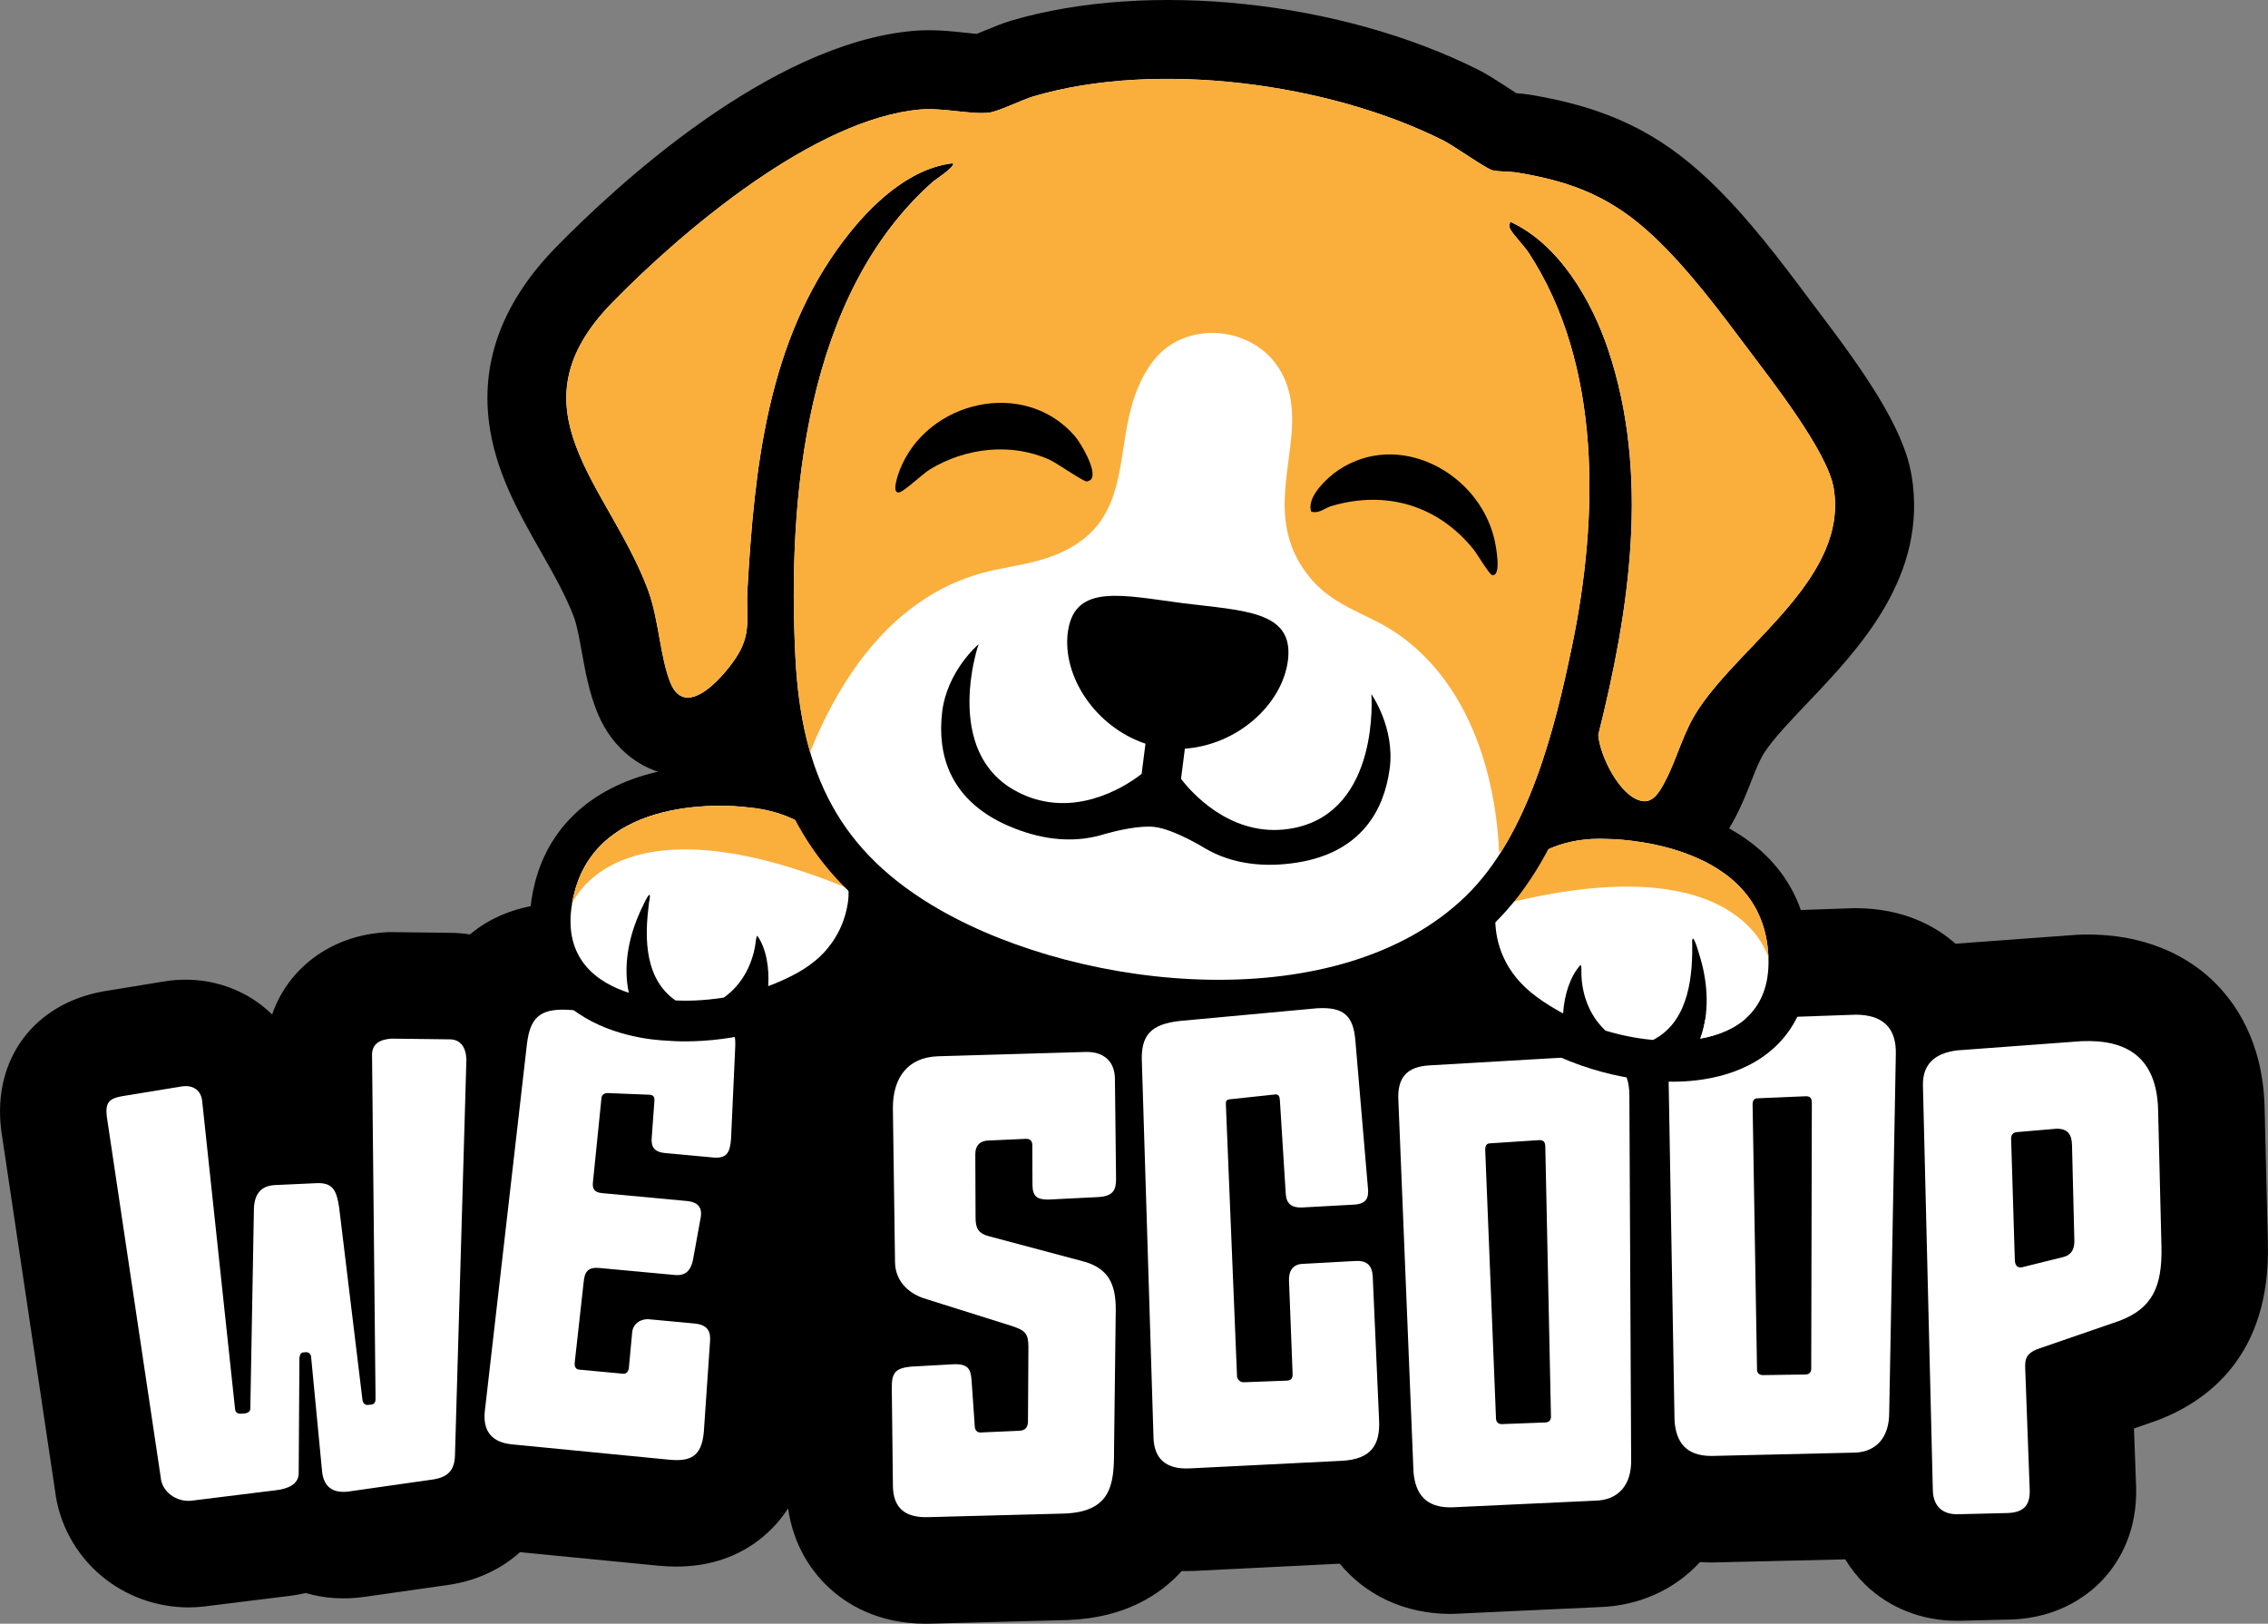
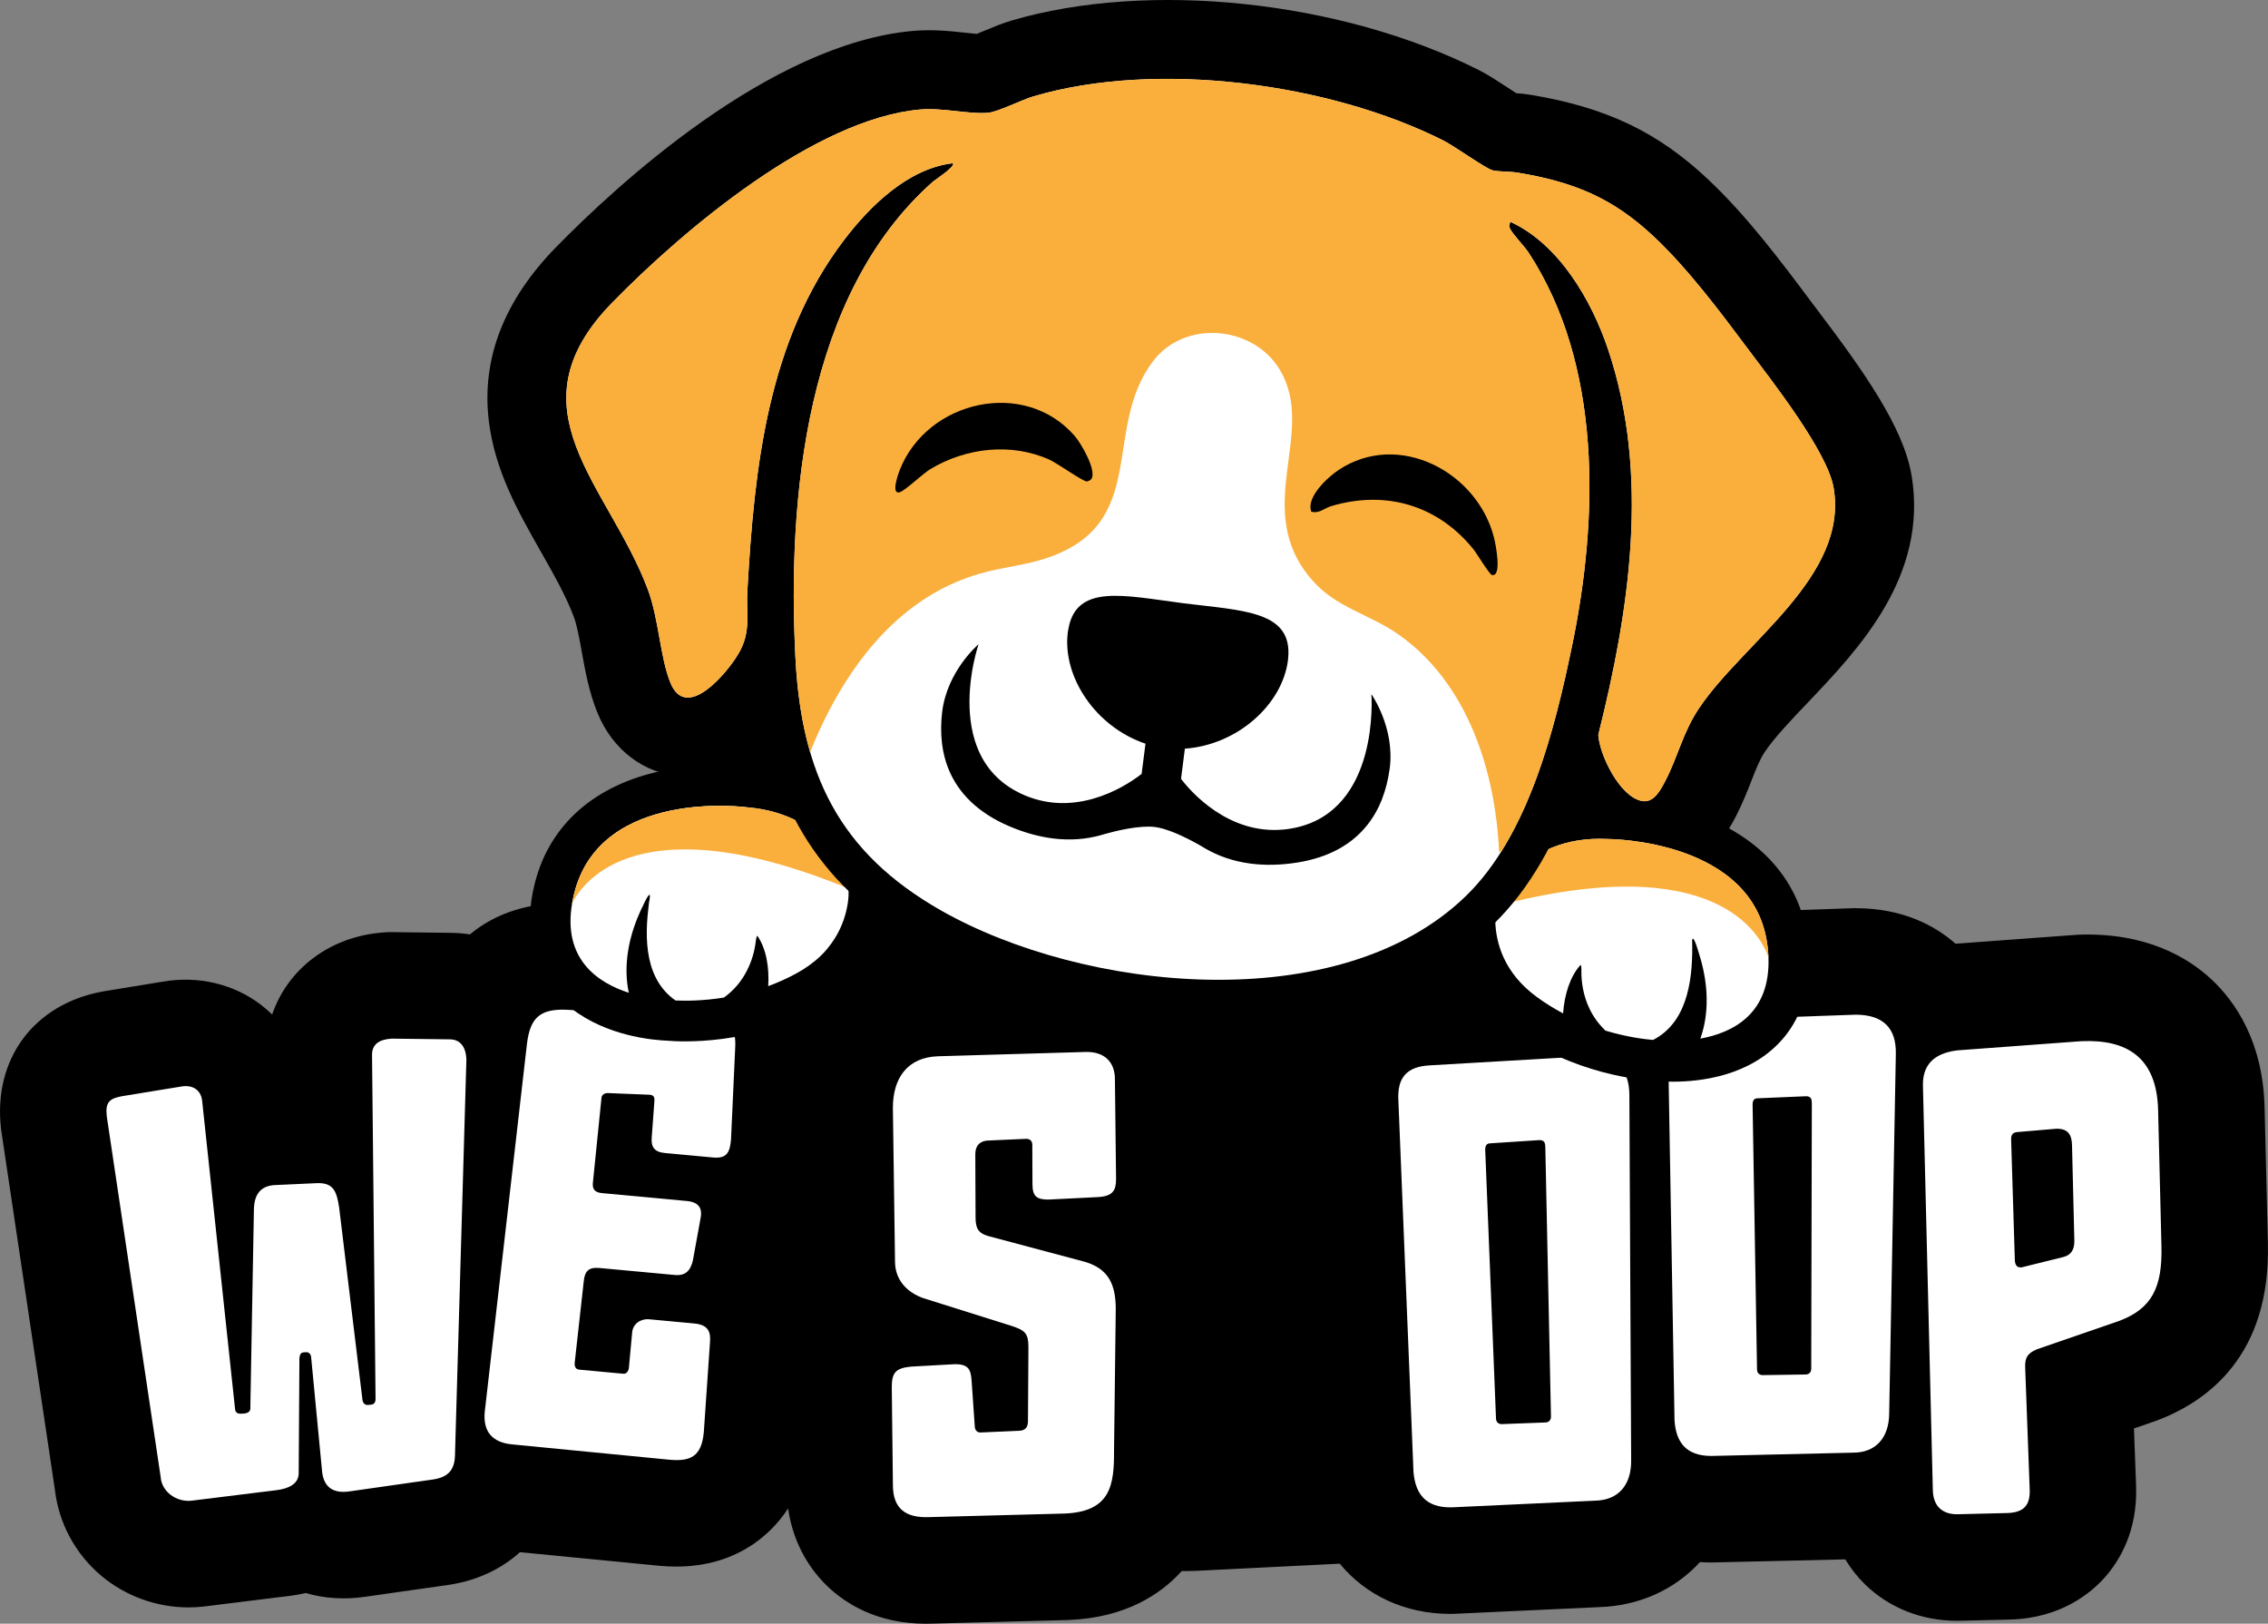
<svg xmlns="http://www.w3.org/2000/svg" id="Layer_2" data-name="Layer 2" viewBox="0 0 1000 715.88">
  <rect x="0" y="0" width="1000" height="715.88" fill="#808080" stroke="none" />
  <defs>
    <style>
      .cls-1 {
        fill: #fff;
      }

      .cls-2 {
        fill: #faaf3c;
      }
    </style>
  </defs>
  <g id="Layer_1-2" data-name="Layer 1">
    <path d="M999.96,548.29l-1.46-60.01c-.71-29.22-13.08-46.79-23.34-56.4-10.37-9.71-29.05-21-59.21-19.76l-53.72,3.95c-8.77-7.74-22.87-15.62-44.03-15.67h-.87l-69.25,2.42c-20.02.61-33.17,8.61-41.14,16.11-2.56-.21-5.2-.28-7.98-.23l-64.45,3.74c-11.34-17.83-31.4-27.88-55.96-26.56l-62.36,5.72-.61.07c-15.33,1.62-28.23,6.94-38.04,15.19l-65.09,1.9c-.33.02-.68.02-1.01.03-3.25-9.79-12.49-16.87-23.38-16.87-13.62,0-24.65,11.05-24.65,24.65,0,1.32.1,2.63.31,3.9-8.8-15.81-24.88-26.42-45.25-28.32l-65.93-3.86-.9-.03c-17.88-.7-33.1,4.21-44.45,13.71-2.7-.43-5.48-.66-8.31-.7l-27.42-.33-1.77.12c-23.9,1.51-42.74,15.9-49.7,36.22-1.48-1.44-3.03-2.8-4.68-4.09-12.11-9.38-27.95-13.13-43.59-10.39l-25.62,4.19-.89.16c-30.32,5.55-48.31,29.85-44.76,60.45l.09.77,23.69,158.61c1.69,14.54,9.01,28.16,20.4,37.73,10.77,9.05,24.53,13.97,38.51,13.97,2.17,0,4.37-.12,6.54-.37l38.51-4.77c2.26-.3,4.47-.7,6.63-1.2,8.19,2.42,17.1,2.99,26.21,1.65l36.81-5.25,1.03-.16c12-1.98,22.35-6.98,30.39-14.25l61.44,6c2.54.23,5.03.35,7.46.35,13.17,0,24.77-3.46,34.55-10.3,4.82-3.39,10.25-8.33,14.77-15.34,2.42,16.65,10.45,27.68,17.34,34.3,7.97,7.65,21.88,16.54,43.47,16.54.89,0,1.77-.02,2.68-.05l59.46-1.57.47-.02c25.48-.92,41.05-11.52,50.15-21.59.66,0,1.32.02,1.98.02,1.34,0,2.73-.03,4.14-.1l63.56-3.17c11.39,13.86,28.63,22.14,48.76,22.14.52,0,1.04,0,1.55-.02l64.12-2.97c17.43-.54,33.12-7.57,44.39-19.85,1.62.1,3.24.17,4.89.17h.59l58.59-1.37c2.42,4.04,5.36,7.76,8.75,11.08,10.65,10.35,24.98,16,40.51,16,.52,0,1.04,0,1.58-.02l21.67-.52c22.74-.56,36.11-11.99,42.06-18.75,6.51-7.39,14.14-20.23,13.67-39.44l-.96-26.06,8.54-2.96.92-.31c23.27-8.58,50.78-29.12,49.58-78.24Z" />
    <path id="W" class="cls-1" d="M79.67,479.07c5.13-.98,9.17,1.36,9.52,6.85l14.45,135.26c.08,1.29.79,2.21,2.73,2.09l1.62-.1c2.25-.46,2.5-1.45,2.4-3.07l1.57-87.31c.25-6.17,2.92-9.91,9.07-10.3l18.1-.83c7.75-.49,9.28,3.3,10.4,10.68l10.26,84.61c.1,1.62,1.15,2.84,3.07,2.4l.65-.04c1.94-.12,2.15-1.76,2.07-3.05l-1.54-151.31c.04-4.54,3.14-6.68,8.63-7.03l25.63.31c4.54.04,7,3.12,7.35,8.61l-5.05,175.08c-.26,6.17-2.98,9.26-9.4,10.32l-36.95,5.27c-7.39,1.12-11.46-1.86-12.22-8.62l-4.85-50.59c-.08-1.29-1.11-2.19-2.08-2.13l-1.29.08c-.97.06-1.58.74-1.79,2.38l-.32,50.92c-.02,4.86-4.76,6.79-9.58,7.42l-37.64,4.66c-6.76.75-13.23-4.02-13.64-10.48l-23.76-158.97c-.71-6.12,1.12-7.85,6.57-8.85l26-4.25Z" />
    <path id="E" class="cls-1" d="M314.11,448.89c7.97.74,10.46,5.16,10.06,12.83l-1.85,40.66c-.47,5.09-1.44,8.54-7.82,7.95l-21.35-1.98c-4.78-.44-6.17-2.83-5.78-6.97l1.17-15.96c.12-1.28-.08-2.58-1.99-2.76l-18.26-.73c-1.91-.18-2.99,1-3.07,1.96l-3.81,37.59c-.27,2.87.9,4.26,4.08,4.55l37.3,3.47c5.73.53,7.06,3.55,5.98,8.27l-3.28,18.02c-1.06,4.4-3.21,6.78-7.98,6.33l-33.15-3.08c-5.11-.47-6.58,1.64-7,6.1l-3.96,35.64c-.15,1.6.36,2.92,1.96,3.07l19.44,1.81c1.59.15,2.37-1.39,2.49-2.66l1.45-15.62c.36-3.82,3.79-6.08,7.61-5.72l19.76,1.84c6.05.56,7.38,3.58,6.93,8.36l-2.72,39.61c-1.01,10.84-6.02,12.95-15.27,12.09l-69.14-6.74c-8.93-.83-12.98-5.71-12.18-14.31l18.61-162.24c1.38-11.44,5.62-15.55,17.47-15.09l64.29,3.73Z" />
    <path id="S" class="cls-1" d="M479.14,463.79c7.38-.03,12.42,3.97,12.45,12.01l.5,43.91c.02,5.03-1.31,7.71-8.01,8.07l-21.79,1.09c-5.03.02-7.04-1.31-7.06-6.68l-.07-17.43c0-2.01-1.36-2.68-2.7-2.67l-16.42.74c-3.69.01-6.02,2.03-6.01,6.05l.11,27.85c.02,4.69,1.03,7.04,6.06,8.36l40.93,10.9c11.74,2.97,14.79,10.34,14.83,21.06l-.76,62.35c.06,15.09-1.23,27.16-22.02,27.91l-59.67,1.57c-10.05.37-15.77-3.63-15.81-14.02l-.5-43.25c-.03-6.7,1.98-8.38,8.35-9.08l19.44-1.08c6.04-.02,7.06,2.32,7.41,7.35l1.42,20.44c0,.66.67,2.34,2.35,2.33l16.75-.74c3.02-.01,4.35-1.35,4.33-4.37l.2-32.52c-.02-6.04-1.38-7.37-7.42-9.36l-38.93-12.25c-6.71-2.33-12.44-7.66-12.47-16.05l-.94-67.71c-.05-13.08,6.29-22.49,20.03-22.88l65.39-1.91Z" />
    <path id="O" class="cls-1" d="M699.94,465.66c11.95-.25,18.54,5.11,18.48,17.4l.78,160.44c.24,11.32-5.76,17.91-15.79,18.12l-63.34,2.95c-11.65.24-15.98-6.14-16.83-15.5l-6.67-163.88c-.54-10.01,3.57-14.96,13.91-15.49l69.47-4.05ZM657.06,504.08c-1.61.03-2.24,1.02-2.2,2.96l4.75,118.3c.03,1.62,1.02,2.57,2.64,2.53l19.06-.72c1.94-.04,2.56-1.35,2.54-2.64l-2.49-118.68c-.04-1.94-.4-3.22-2.66-3.17l-21.64,1.42Z" />
    <path id="O-2" data-name="O" class="cls-1" d="M818.1,447.36c11.78.03,18.14,5.46,17.8,17.57l-2.92,158.04c-.03,11.15-6.09,17.51-15.97,17.49l-62.46,1.45c-11.48-.03-15.6-6.41-16.22-15.65l-2.8-161.56c-.3-9.87,3.86-14.65,14.05-14.94l68.52-2.39ZM774.98,484.22c-1.59,0-2.23.95-2.23,2.86l1.95,116.63c0,1.6.95,2.55,2.55,2.56l18.79-.27c1.91,0,2.56-1.28,2.56-2.54l.27-116.95c0-1.91-.32-3.18-2.55-3.19l-21.35.91Z" />
    <path id="P" class="cls-1" d="M917.9,459.04c19.32-.81,33.07,6.66,33.65,30.38l1.47,60.01c.44,17.96-4.07,27.57-18.86,33.02l-35.99,12.41c-4.37,1.81-5.34,3.86-5.24,7.93l2.01,54.21c.15,6.1-2.13,9.89-9.92,10.08l-21.69.53c-7.12.17-10.94-3.8-11.11-10.58l-4.36-178.3c-.22-8.81,4.4-14.36,15.22-15.64l54.83-4.06ZM889.72,499.09c-2.37.06-3.02,1.43-2.98,3.12l1.63,53.21c.05,2.03.77,3.7,3.13,3.31l18.21-4.51c3.03-.74,5.02-2.84,4.91-7.24l-1.03-42.03c-.11-4.41-1.53-7.43-6.96-7.3l-16.92,1.44Z" />
    <path d="M842.81,209.46c-3.57-21.26-21.45-46.27-41.04-72.19-1.22-1.62-2.35-3.13-3.36-4.45-6.54-8.75-13.52-18.07-21-27.24-7.48-9.15-15.45-18.16-24.01-26.23-22.28-21.08-45.04-31.96-78.49-37.54-2.31-.38-4.45-.59-6.33-.71-1.27-.82-2.59-1.69-3.62-2.35-5.69-3.71-9.34-6.05-12.86-7.83C591.21.23,506.39-8.74,445.87,9.1c-3.95,1.17-7.97,2.84-11.83,4.45-.96.38-2.23.92-3.37,1.39-1.53-.14-3.46-.35-4.94-.5-6.47-.7-14.54-1.57-23.07-.82-63.46,5.58-131.33,68.61-157.58,95.45-22.86,23.4-32.81,49.09-29.57,76.37,2.61,21.95,12.96,40.18,22.98,57.82,5.65,9.95,10.98,19.34,14.53,28.72,1.37,3.64,2.44,9.57,3.48,15.29,1.51,8.42,3.22,17.95,6.96,27.07,6.7,16.33,20.47,26.77,36.86,27.92,8.3.59,15.83-1.29,22.49-4.45,11.06,41.44,35.16,71.25,74.87,93.83,37.28,21.2,87.74,34.34,135.02,35.1,1.53.03,3.04.05,4.56.05,54.95,0,102.18-16.54,133.34-46.79,11.92-11.57,21.31-25.26,28.93-40.29,5.53,3.86,11.88,6.65,19.05,7.81,11.17,1.83,32.06.73,46.52-27.05l.1-.19c3.11-6,5.27-11.52,7.17-16.39,2-5.08,3.57-9.1,5.72-12.32,4.24-6.33,11.48-13.92,19.13-21.95,22.39-23.52,53.04-55.72,45.61-100.16Z" />
    <g>
-       <path d="M797.22,415.3c-3.07-26.3-20.5-46.33-49.06-56.38-18.21-6.41-35.35-6.95-38.91-6.99-1.33-.05-2.64-.09-3.93-.09-12.32,0-22.49,2.68-30.7,6.47-8.23,3.79-14.5,8.71-19.04,13.18-9.39,9.25-14.59,22.02-14.24,34.99.49,18.84,9.54,35.69,25.47,47.42,26.89,19.81,56.9,22.36,63.39,22.67.11.02.2.02.29.02,1.11.11,3.14.25,5.8.29.45.02.93.02,1.44.02,11.77,0,33.64-2.37,47.85-18.34,6.74-7.56,14.23-21.21,11.64-43.25ZM749.71,457.91c4.02-11.17,3.38-23.75.13-35.06-.29-.83-3.22-11.93-3.74-8.28.38,15.36-1.31,34.74-15.99,43.25-.4.25-.83.47-1.26.68-3.95-.34-11.68-1.31-20.98-4.11-.5-.59-1.24-1.17-1.65-1.71-6.11-6.54-9.12-15.79-8.95-24.84.02-1.33-.05-2.28-.4-2.39-4.58,5.01-7.11,13.11-7.67,21.34-3.92-2.07-7.87-4.49-11.75-7.35-14.51-10.69-17.93-23.98-18.16-33.43-.22-8.16,3.09-16,8.89-21.73,6.83-6.72,18.68-14.48,37.13-14.48,1.11,0,2.26.04,3.43.09.27,0,16.54.02,33.43,5.96,16.9,5.96,34.43,17.82,37.2,41.53,3.38,28.81-14.8,37.86-29.67,40.52Z" />
+       <path d="M797.22,415.3c-3.07-26.3-20.5-46.33-49.06-56.38-18.21-6.41-35.35-6.95-38.91-6.99-1.33-.05-2.64-.09-3.93-.09-12.32,0-22.49,2.68-30.7,6.47-8.23,3.79-14.5,8.71-19.04,13.18-9.39,9.25-14.59,22.02-14.24,34.99.49,18.84,9.54,35.69,25.47,47.42,26.89,19.81,56.9,22.36,63.39,22.67.11.02.2.02.29.02,1.11.11,3.14.25,5.8.29.45.02.93.02,1.44.02,11.77,0,33.64-2.37,47.85-18.34,6.74-7.56,14.23-21.21,11.64-43.25ZM749.71,457.91Z" />
      <path class="cls-1" d="M749.71,457.91c4.02-11.17,3.38-23.75.13-35.06-.29-.83-3.22-11.93-3.74-8.28.38,15.36-1.31,34.74-15.99,43.25-.4.25-.83.47-1.26.68-3.95-.34-11.68-1.31-20.98-4.11-.5-.59-1.24-1.17-1.65-1.71-6.11-6.54-9.12-15.79-8.95-24.84.02-1.33-.05-2.28-.4-2.39-4.58,5.01-7.11,13.11-7.67,21.34-3.92-2.07-7.87-4.49-11.75-7.35-14.51-10.69-17.93-23.98-18.16-33.43-.05-2.25.14-4.45.57-6.61h.02c.09-.47.2-.93.32-1.38.13-.47.25-.93.4-1.4.16-.47.31-.92.48-1.38v-.02c.16-.45.34-.88.54-1.33.16-.38.32-.75.5-1.13.31-.65.63-1.26.99-1.87.25-.45.5-.88.77-1.31.09-.14.18-.27.29-.41.23-.36.49-.74.75-1.1.59-.83,1.24-1.63,1.94-2.41.41-.47.86-.93,1.31-1.38,6.83-6.72,18.68-14.48,37.13-14.48,1.11,0,2.26.04,3.43.09.27,0,16.54.02,33.43,5.96,16.9,5.96,34.43,17.82,37.2,41.53.18,1.63.31,3.18.38,4.69v.02c.95,25.11-16.02,33.3-30.05,35.82Z" />
      <path class="cls-2" d="M779.76,422.09c-3.45-9.92-23.28-47.94-119.88-22.69,1.2-5.69,4.11-10.98,8.32-15.12,6.83-6.72,18.68-14.48,37.13-14.48,1.11,0,2.26.04,3.43.09.27,0,16.54.02,33.43,5.96,16.9,5.96,34.43,17.82,37.2,41.53.18,1.63.31,3.2.38,4.71Z" />
    </g>
    <g>
      <path d="M241.62,433.59c11.95,17.72,33.32,22.99,44.98,24.55.5.07.98.13,1.43.17,2.64.32,4.67.45,5.79.49.09.01.18.02.29.02,6.47.56,36.55,2.03,65.85-14.02,17.35-9.5,28.57-24.99,31.56-43.6,2.07-12.81-1.38-26.16-9.45-36.58-3.91-5.04-9.46-10.75-17.11-15.6-7.63-4.85-17.35-8.86-29.56-10.5-1.28-.17-2.59-.31-3.91-.44-3.53-.44-20.58-2.19-39.49,1.74-29.65,6.16-49.58,23.69-56.13,49.34-5.5,21.5.1,36.03,5.77,44.42ZM253.25,393.62c5.9-23.13,24.86-32.54,42.4-36.2,17.53-3.64,33.66-1.49,33.92-1.46,1.16.1,2.31.22,3.41.37,18.28,2.46,29,11.73,34.87,19.3,4.99,6.45,7.22,14.67,5.92,22.73-1.49,9.33-6.64,22.05-22.45,30.71-4.23,2.31-8.47,4.19-12.62,5.72.54-8.23-.89-16.59-4.76-22.17-.35.06-.55,1-.71,2.31-1.03,9-5.25,17.76-12.18,23.43-.48.48-1.29.95-1.87,1.47-9.59,1.54-17.38,1.47-21.34,1.28-.4-.27-.8-.54-1.16-.84-13.41-10.39-12.5-29.83-10.08-45-.03-3.68-4.41,6.93-4.81,7.71-4.73,10.78-7.05,23.16-4.55,34.77-14.39-4.62-31.2-16.01-24.01-44.12Z" />
      <path class="cls-1" d="M277.26,437.73c-2.5-11.61-.18-23.98,4.55-34.77.39-.78,4.78-11.39,4.81-7.71-2.42,15.17-3.33,34.6,10.08,45,.36.3.76.57,1.16.84,3.96.19,11.75.26,21.34-1.28.58-.52,1.38-.99,1.87-1.47,6.92-5.67,11.15-14.43,12.18-23.43.16-1.32.36-2.25.71-2.31,3.87,5.58,5.3,13.94,4.76,22.17,4.16-1.53,8.4-3.4,12.62-5.72,15.81-8.66,20.96-21.38,22.45-30.71.35-2.22.45-4.43.31-6.63h-.02c-.03-.48-.07-.95-.14-1.42-.06-.48-.12-.96-.2-1.44-.1-.48-.18-.95-.3-1.44v-.02c-.1-.47-.22-.92-.35-1.39-.11-.4-.22-.79-.35-1.19-.22-.68-.46-1.33-.73-1.98-.19-.48-.38-.94-.59-1.4-.07-.15-.14-.29-.23-.45-.18-.39-.38-.79-.6-1.19-.48-.9-1.01-1.79-1.6-2.64-.35-.52-.73-1.04-1.12-1.55-5.87-7.57-16.58-16.84-34.87-19.3-1.1-.15-2.25-.27-3.41-.37-.27-.04-16.4-2.19-33.92,1.46-17.55,3.66-36.5,13.07-42.4,36.2-.4,1.6-.73,3.11-1,4.6v.02c-4.29,24.76,11.44,35.14,25.01,39.5Z" />
      <path class="cls-2" d="M252.25,398.23c4.74-9.37,29.46-44.41,121.84-6.51-.43-5.8-2.61-11.43-6.23-16.1-5.87-7.57-16.58-16.84-34.87-19.3-1.1-.15-2.25-.27-3.41-.37-.27-.04-16.4-2.19-33.92,1.46-17.55,3.66-36.5,13.07-42.4,36.2-.4,1.6-.73,3.13-1,4.61Z" />
    </g>
    <path d="M825.65,212.34c-2.91-17.38-19.51-40.46-37.74-64.58-1.25-1.65-2.4-3.17-3.42-4.53-12.66-16.93-27.01-36.11-43.02-51.25-22.85-21.6-44.27-28.82-69.41-33.01-2.66-.44-5.12-.56-7.3-.67-.47-.02-1.06-.05-1.58-.08-2.06-1.23-5.46-3.45-7.69-4.89-5.2-3.38-8.55-5.53-11.19-6.86-56.4-28.41-137.79-37.1-193.51-20.67-3.05.9-6.46,2.32-10.07,3.82-2.15.89-5.63,2.34-7.19,2.82-2.17.11-6.3-.33-9.66-.69-6.03-.65-12.86-1.39-19.69-.78-59.29,5.21-127.25,70.42-146.67,90.28-43.22,44.21-21.43,82.59-3.91,113.42,5.73,10.09,11.66,20.52,15.68,31.18,1.94,5.13,3.14,11.85,4.31,18.34,1.43,7.94,2.91,16.15,5.94,23.56,5.95,14.52,17.35,16.84,21.98,17.16,14.26,1,26.2-10.55,33.03-19.17,5.88,51.61,28.39,86.14,71.71,110.78,33.42,19.01,82.86,32.78,131.7,32.78,45.01,0,89.52-11.7,120.5-41.78,16.41-15.93,27.64-36.95,35.97-60.16,5.82,10.92,15.02,21.06,26.93,23,11.6,1.88,21.11-4.14,28.29-17.92l.1-.19c2.69-5.17,4.58-10.01,6.41-14.68,2.28-5.84,4.25-10.89,7.48-15.69,5.07-7.55,12.79-15.67,20.97-24.25,20.97-22.02,47.06-49.42,41.05-85.28Z" />
    <path id="White" class="cls-1" d="M729.52,104.62c14.9,14.09,28.72,32.56,41.04,49.03,10.55,14.11,35.22,45.37,37.93,61.56,6.54,39.09-39.77,67.87-59.31,96.97-7.21,10.74-9.29,21.31-14.87,32.03-2.06,3.94-5.02,9.81-10.16,8.97-9.78-1.59-18.83-20.05-19.44-29.19,13.78-55.03,22.88-114.69,4.34-169.89-7.28-21.69-21.68-46.54-43.2-56.35-.11,1.12-.62,1.69-.13,2.88.94,2.29,6.41,7.93,8.18,10.62,32.58,49.64,30.91,117.12,19.31,173.21-7.62,36.83-19.21,83.72-46.86,110.57-55.82,54.19-168.56,42.15-231.48,6.36-45.06-25.63-61.55-60.48-64.15-111.5-3.58-70.31,4.39-160.09,60.71-209.86.84-.74,10.21-6.8,8.67-8.06-19.61,2.29-36.43,18.72-47.9,33.79-33.78,44.37-39.59,100.42-42.65,154.49-.61,10.87,1.8,18.11-3.95,27.96-4.78,8.18-22.88,30.15-29.95,12.92-4.67-11.4-5.08-28.2-10.08-41.44-17.44-46.19-61.53-79.32-15.6-126.3,31.73-32.46,89.55-81.05,135.75-85.11,10.02-.88,22.3,2.31,30.31,1.39,4.17-.48,14.51-5.67,19.69-7.2,54.35-16.03,130.41-5.85,180.77,19.52,4.61,2.32,18.76,12.44,21.63,13.09,3.15.72,7.52.44,11.09,1.04,24.81,4.14,41.95,11.13,60.32,28.5Z" />
    <path id="Yellow" class="cls-2" d="M749.18,312.18c-7.21,10.75-9.29,21.31-14.87,32.03-2.05,3.94-5.01,9.81-10.16,8.97-9.78-1.59-18.83-20.06-19.44-29.18,13.78-55.03,22.87-114.7,4.34-169.9-7.29-21.69-21.68-46.53-43.2-56.35-.11,1.12-.62,1.69-.14,2.88.95,2.28,6.41,7.93,8.18,10.62,32.58,49.64,30.92,117.11,19.32,173.2-6.03,29.14-14.54,64.58-31.54,91.4v-.82c-.22.3-.45.61-.68.9-1.58-35.89-13.81-74.66-44.28-96.14-12.49-8.82-27.47-11.84-37.97-23.79-27.75-31.56,2.65-65.5-14.75-93.46-11.91-19.13-41.67-21.52-55.5-3.41-23.06,30.22-.98,71.98-47.69,87.16-9.25,3.01-19.04,3.85-28.39,6.51-37.82,10.71-61.2,43.98-75.22,78.78-3.67-12.57-5.7-26.4-6.48-41.69-3.58-70.31,4.39-160.09,60.71-209.86.83-.74,10.21-6.8,8.67-8.06-19.61,2.3-36.42,18.72-47.9,33.79-33.78,44.37-39.59,100.42-42.65,154.5-.61,10.87,1.81,18.11-3.95,27.96-4.78,8.17-22.88,30.15-29.95,12.92-4.67-11.4-5.08-28.19-10.08-41.44-17.43-46.19-61.53-79.32-15.6-126.3,31.73-32.46,89.55-81.05,135.75-85.12,10.02-.88,22.3,2.31,30.31,1.4,4.17-.48,14.5-5.68,19.69-7.2,54.35-16.03,130.41-5.85,180.77,19.52,4.61,2.32,18.76,12.43,21.64,13.09,3.15.72,7.52.44,11.09,1.04,24.81,4.13,41.95,11.13,60.32,28.49,14.9,14.09,28.72,32.56,41.04,49.03,10.56,14.1,35.22,45.37,37.93,61.56,6.54,39.08-39.77,67.87-59.31,96.97Z" />
    <g id="Face">
      <path d="M612.71,339.02c-.65,4.81-1.77,9.2-3.31,13.15h0s-.01.04-.01.06c-.02.06-.05.1-.06.15-.07.19-.15.38-.22.57-1.36,3.35-3.04,6.41-5.01,9.14-7.18,10.04-18.25,16.02-32.21,18.21-7.58,1.19-14.32,1.23-20.3.47-8.06-1.02-14.74-3.53-20.19-6.7h0s-13.29-8.29-22.19-9.46c-1.56-.19-3.28-.21-5.09-.1-8.57.5-18.76,3.71-18.76,3.71-6.08,1.69-13.16,2.45-21.23,1.42-5.96-.76-12.48-2.49-19.52-5.53-12.99-5.62-22.2-14.19-26.65-25.69-1.22-3.16-2.07-6.52-2.54-10.11-.04-.27-.07-.55-.1-.82-.5-4.23-.48-8.75.09-13.57,1.09-9.07,5.1-16.54,8.83-21.75,3.75-5.19,7.22-8.13,7.22-8.13-.01.03-1.21,3.53-2.3,8.96-.13.67-.26,1.39-.4,2.12-.06.37-.13.74-.19,1.13-.17,1.14-.36,2.34-.51,3.59-.05.41-.09.84-.14,1.27-.09.84-.17,1.71-.24,2.61-.53,6.99-.23,15.03,2.11,22.65.26.85.55,1.68.85,2.51.32.85.65,1.66,1.02,2.48.37.83.77,1.63,1.19,2.42,1.94,3.58,4.48,6.95,7.79,9.9,1.84,1.65,3.92,3.16,6.27,4.52.94.54,1.92,1.06,2.94,1.56,22.84,10.98,44.7-1.67,53.52-8.57l.18-1.48,1.51-11.83c-22.13-7.45-36.71-29.67-34.25-49.08.05-.36.12-.69.17-1.03,3.32-20.59,24.35-15.24,50.78-11.81,26.45,3.3,48.16,3.37,46.22,24.13-.04.36-.06.68-.1,1.04-2.48,19.42-22.16,37.28-45.45,38.95l-1.51,11.84-.18,1.48c6.81,8.88,24.81,26.6,49.68,21.68,38.21-7.55,34.26-58.88,34.24-59.02h.01s10.51,14.83,8.05,32.94Z" />
      <path d="M578.17,225.59c3.52.95,5.82-1.57,8.81-2.46,24-7.15,47-.41,62.7,19.06,1.47,1.82,7.02,11.12,8.21,11.34,4.49.83,1.48-13.94.91-16.23-7.2-29.18-42.16-47.73-68.66-30.05-4.94,3.3-14.32,12.02-11.97,18.35Z" />
      <path d="M481,211.42c3.07-3.37-4.34-15.94-7-19.04-22.13-25.79-65.24-15.89-77.3,14.87-.62,1.58-3.97,10.88-.05,9.79,2.32-.64,10.26-8.2,13.37-10.1,15.69-9.53,35.82-11.92,52.77-4.24,3.26,1.48,14.78,9.62,16.37,9.55.52-.02,1.48-.45,1.83-.83Z" />
    </g>
-     <path id="C" class="cls-1" d="M581.1,444.52c11.76-.64,15.61,3.73,16.5,14.16l5.5,64.56c.59,4.88-.57,7.56-6.12,7.87l-22.53,1.23c-4.91.27-7.3-1.56-7.55-6.14l-2.58-41.13c-.09-1.64-.49-2.92-2.76-2.47l-18.89,2.02c-1.96.11-2.25.77-2.16,2.41l4.91,119.61c.09,1.64,1.46,2.87,3.1,2.78l18.96-.72c2.29-.13,2.52-1.78,2.45-3.08l-1.58-40.85c-.23-4.25,1.58-7.3,5.82-7.53l23.51-1.29c4.91-.27,7.31,1.9,7.58,6.79l2.79,63.06c.61,11.1-3.29,17.54-16.35,18.25l-66.96,3.34c-11.09.61-15.97-4.69-16.15-13.86l-5.1-164.81c-.68-12.41,3.97-17.25,16.99-18.62l60.6-5.6Z" />
  </g>
</svg>